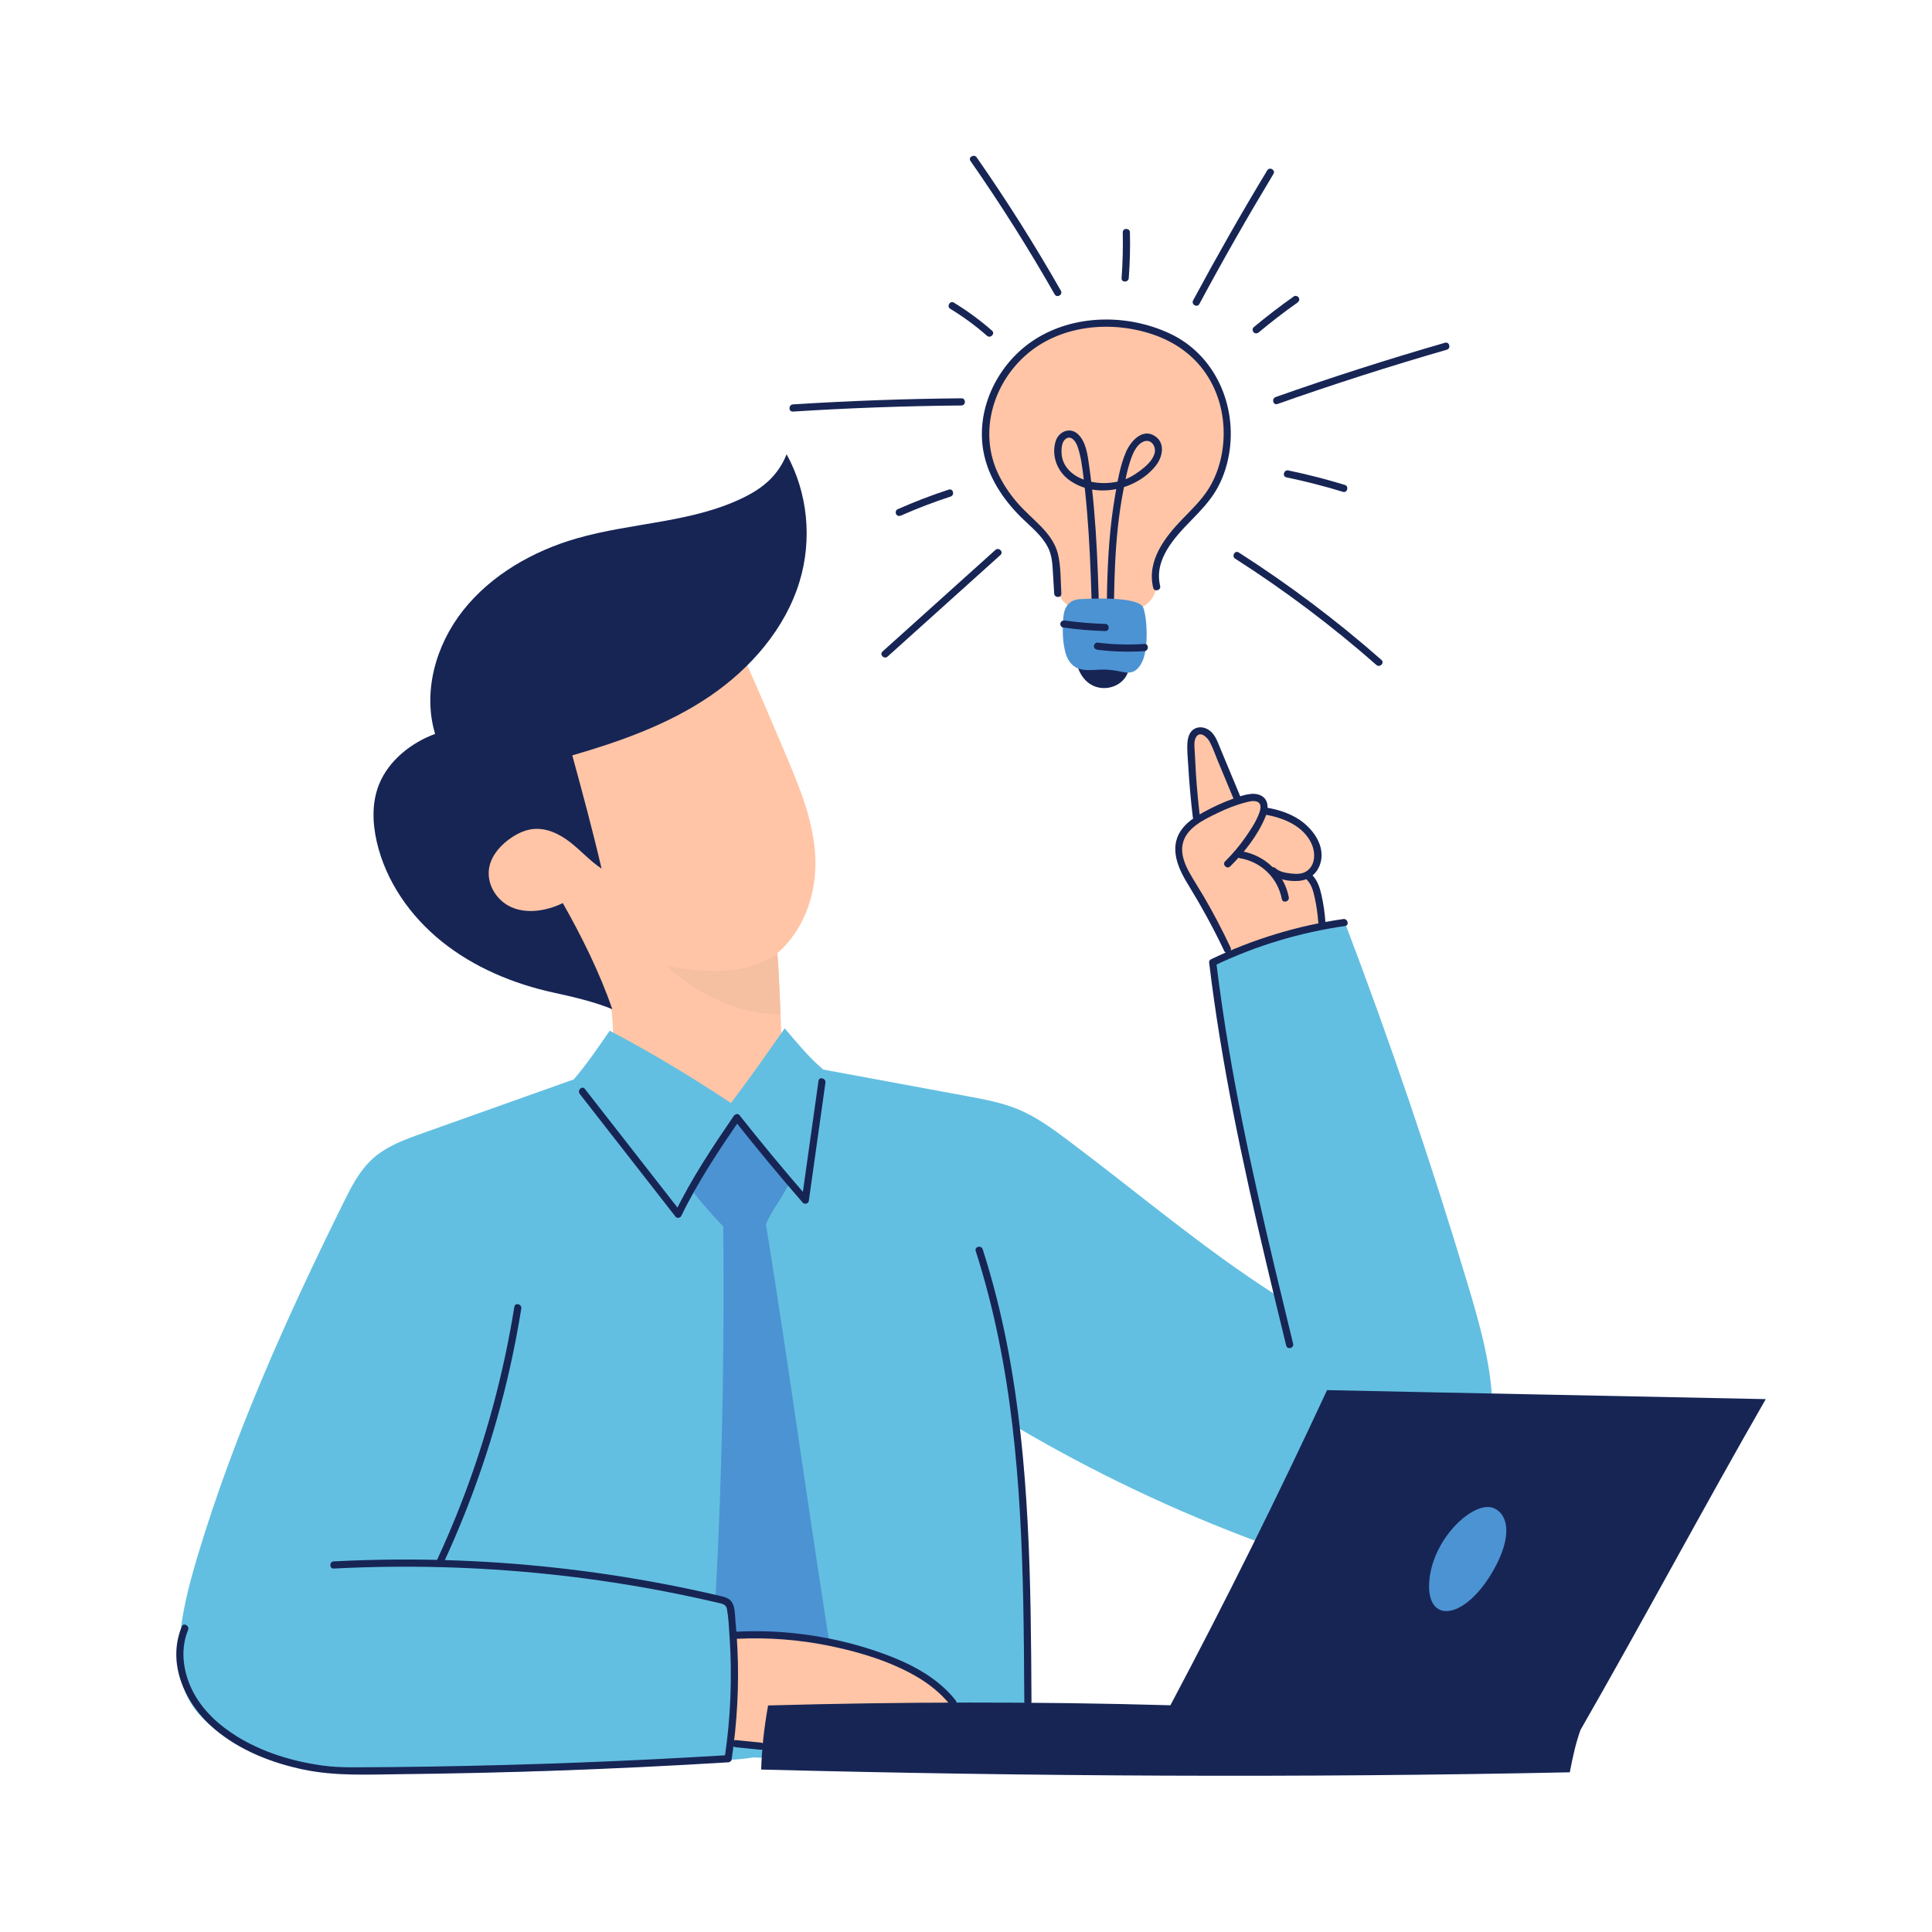
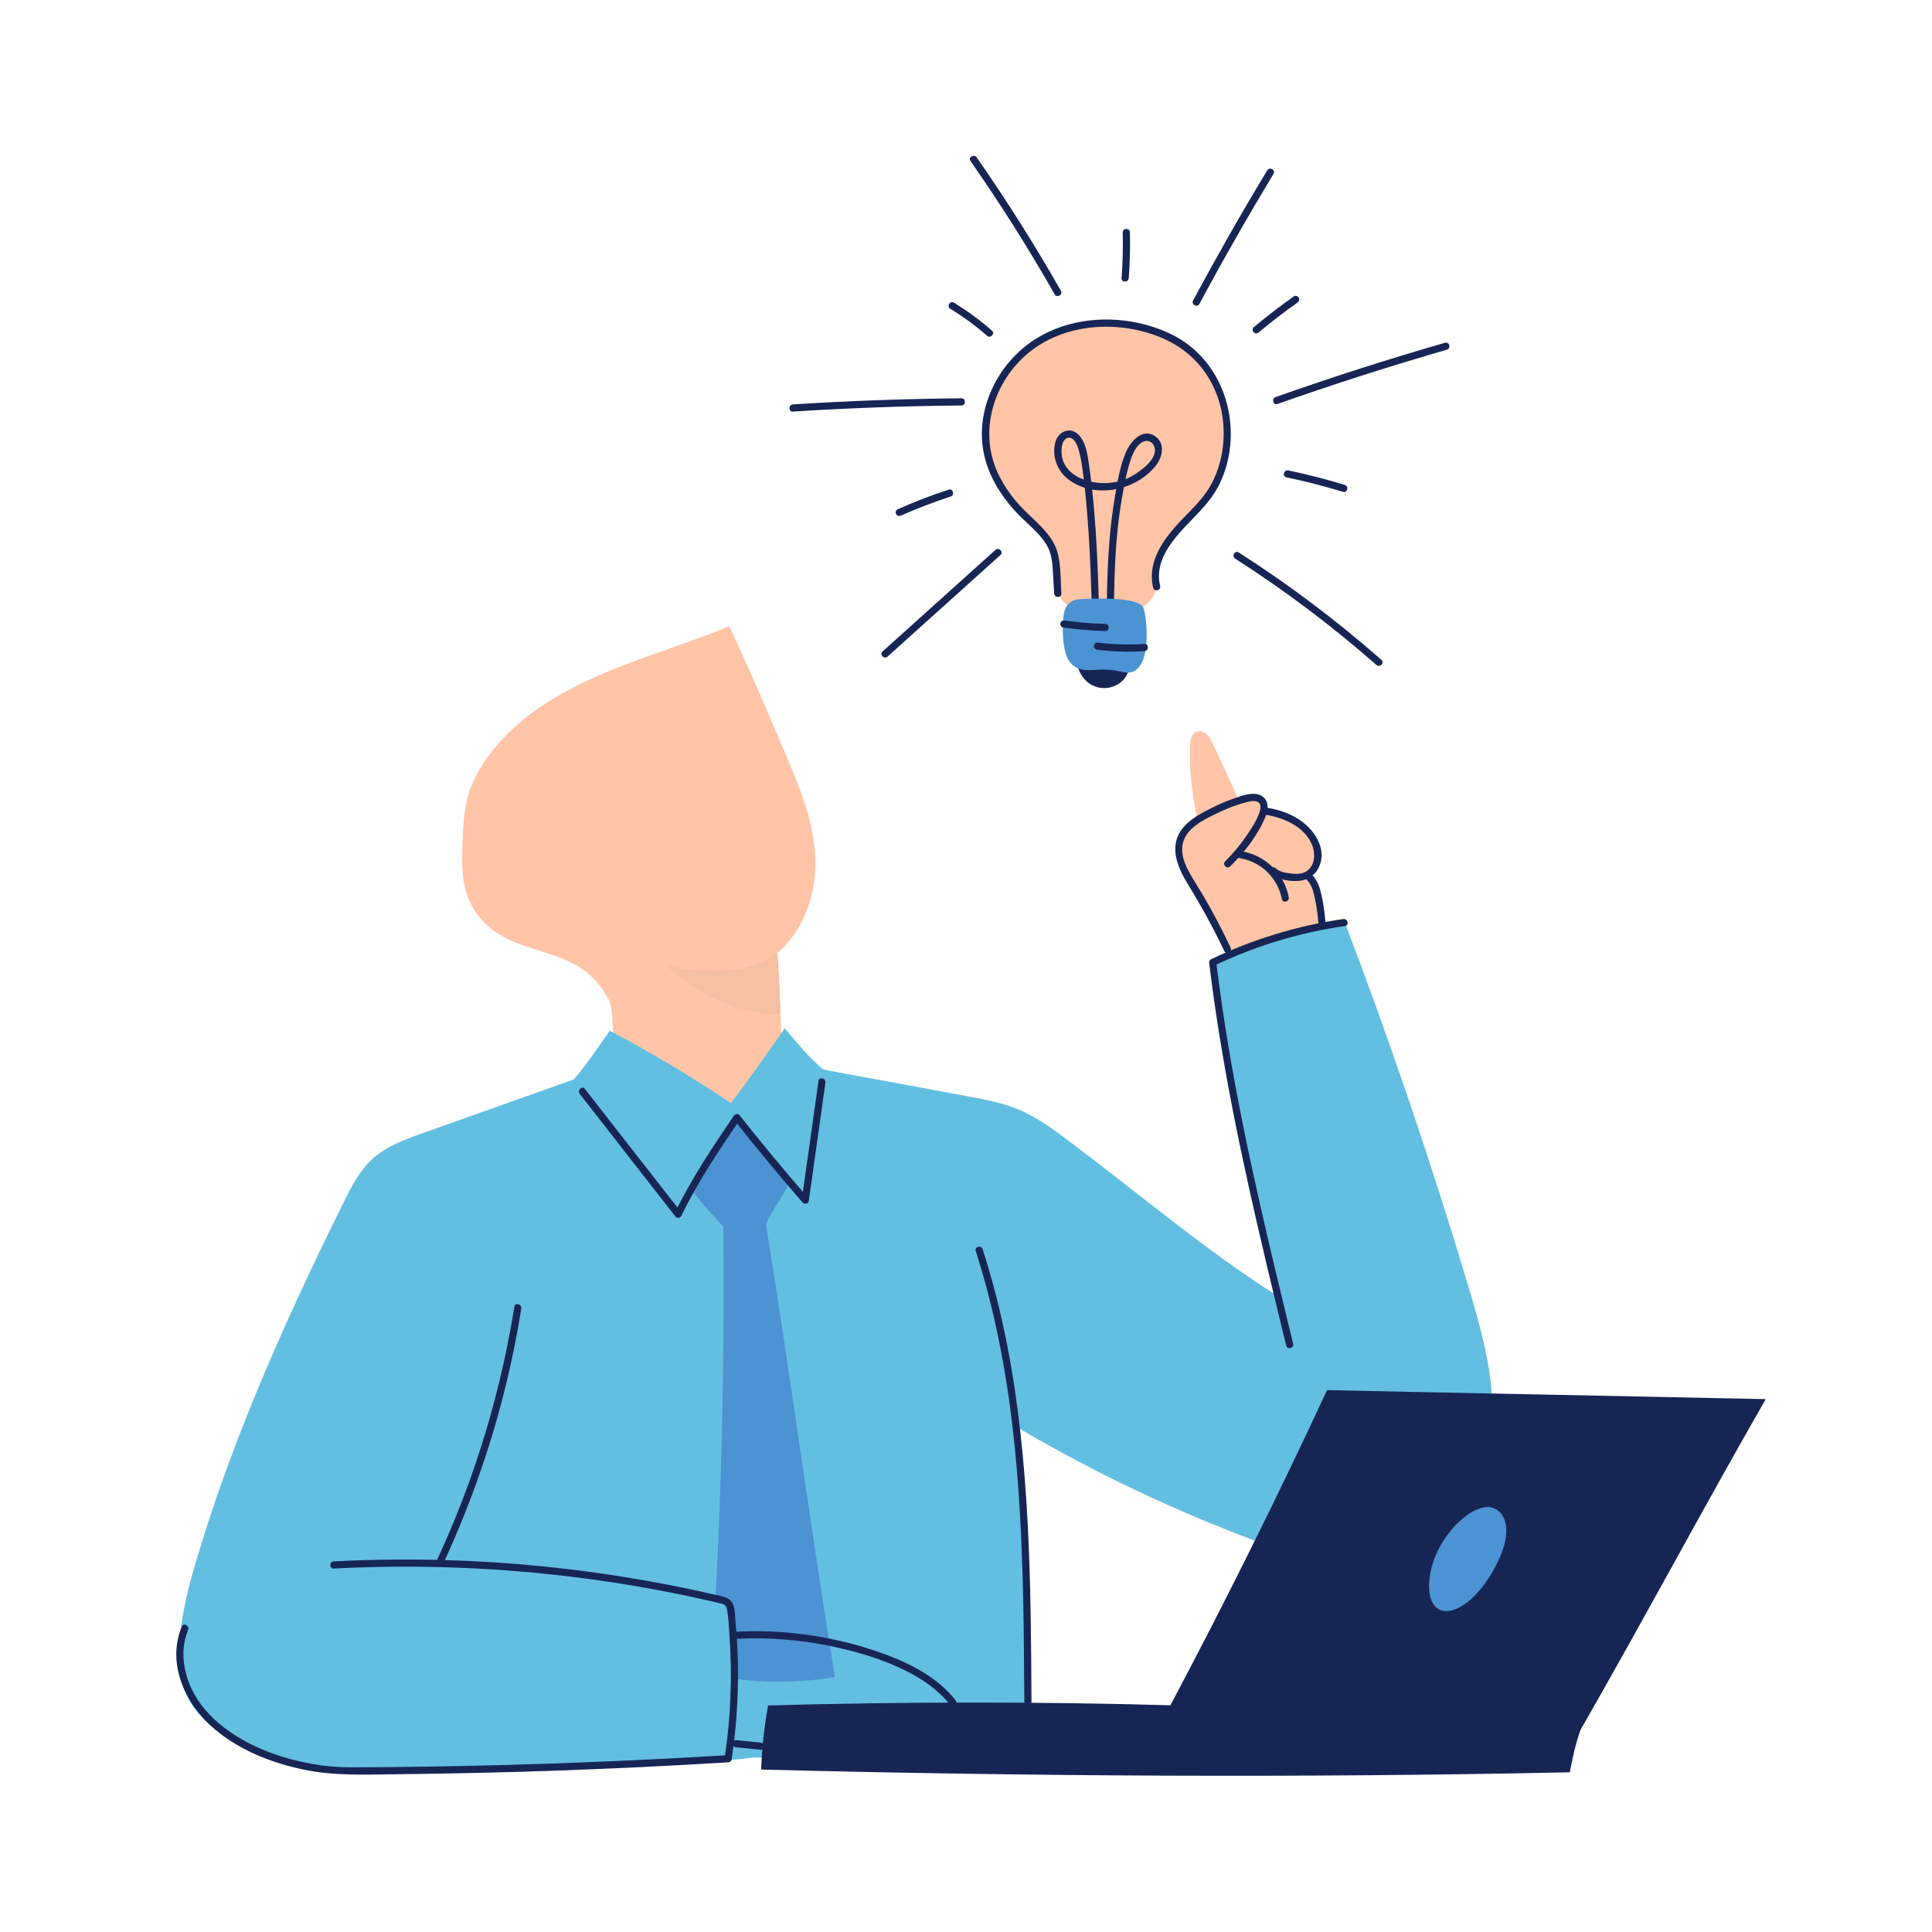
<svg xmlns="http://www.w3.org/2000/svg" width="500" zoomAndPan="magnify" viewBox="0 0 375 375" height="500" preserveAspectRatio="xMidYMid meet" version="1.0">
  <defs>
    <clipPath id="431466d4bc">
      <path d="M 34 178 L 290 178 L 290 344.863 L 34 344.863 Z M 34 178 " clip-rule="nonzero" />
    </clipPath>
    <clipPath id="8ba43e7f63">
      <path d="M 147 269 L 342.727 269 L 342.727 344.863 L 147 344.863 Z M 147 269 " clip-rule="nonzero" />
    </clipPath>
    <clipPath id="6276d188dd">
      <path d="M 34 302 L 144 302 L 144 344.863 L 34 344.863 Z M 34 302 " clip-rule="nonzero" />
    </clipPath>
  </defs>
  <path fill="#ffc5a6" d="M 151.504 196.926 C 152.023 210.289 152.512 229.434 152.047 229.434 C 124.57 229.332 119.23 223.695 119.168 208.23 C 119.16 206.438 119.168 196.043 118.27 194.273 C 117.316 192.363 115.973 190.609 114.523 189.281 C 109.586 184.727 101.57 184.676 96.027 180.805 C 93.434 178.988 91.484 176.359 90.559 173.402 C 89.578 170.336 89.66 167.043 89.773 163.805 C 89.871 160.656 89.973 157.461 90.859 154.395 C 91.582 151.895 92.828 149.547 94.34 147.363 C 99.461 140 107.516 134.918 115.887 131.238 C 124.25 127.555 133.102 125.062 141.543 121.551 C 142.723 124.031 143.898 126.574 145.047 129.156 C 147.527 134.707 149.965 140.441 152.387 146.172 C 155.062 152.48 157.77 158.93 158.223 165.789 C 158.676 172.656 156.48 180.137 150.883 185.004 C 151.059 186.676 151.281 191.27 151.504 196.926 Z M 151.504 196.926 " fill-opacity="1" fill-rule="nonzero" />
-   <path fill="#172555" d="M 152.68 88.172 C 156.773 95.605 157.691 104.656 155.188 112.895 C 152.441 121.938 145.777 129.707 137.711 135.18 C 129.641 140.656 120.219 143.977 111.082 146.617 C 113.023 153.742 114.961 160.867 116.766 168.602 C 114.559 167.141 112.793 165.141 110.719 163.512 C 108.637 161.883 106.027 160.594 103.316 160.934 C 101.84 161.125 100.449 161.785 99.215 162.621 C 97.23 163.965 95.531 165.871 95.008 168.129 C 94.277 171.312 96.199 174.703 99.223 176.066 C 102.238 177.426 106.066 176.836 109.242 175.289 C 112.824 181.625 116.383 188.715 118.848 195.887 C 115.426 194.461 111.188 193.48 107.535 192.684 C 99.598 190.965 91.98 187.746 85.789 182.781 C 79.598 177.816 74.891 171.035 73.133 163.406 C 72.293 159.746 72.145 155.797 73.578 152.238 C 75.445 147.613 79.793 144.164 84.457 142.453 C 82.027 134.402 84.508 125.258 89.93 118.426 C 95.355 111.594 103.422 106.957 111.938 104.504 C 122.77 101.379 134.594 101.48 144.648 96.41 C 147.859 94.781 150.957 92.492 152.68 88.172 Z M 152.68 88.172 " fill-opacity="1" fill-rule="nonzero" />
  <path fill="#f5c0a2" d="M 151.504 196.926 C 142.965 196.836 134.934 192.809 129.379 187.398 C 135.66 188.793 145.09 189.508 150.875 185.004 C 151.059 186.676 151.281 191.27 151.504 196.926 Z M 151.504 196.926 " fill-opacity="1" fill-rule="nonzero" />
  <path fill="#ffc5a6" d="M 241.105 193.395 C 239.605 187.07 237.078 181 233.645 175.484 C 232.141 173.066 230.461 170.734 229.34 168.121 C 228.902 167.098 228.547 166.012 228.555 164.898 C 228.562 162.41 230.336 160.23 232.418 159.07 C 231.359 154.402 230.875 149.613 230.977 144.832 C 231 143.797 231.172 142.562 232.098 142.105 C 232.797 141.762 233.668 142.035 234.238 142.555 C 234.809 143.078 235.148 143.797 235.484 144.492 C 237.195 148.148 238.91 151.805 240.395 155.328 C 241.383 154.73 242.656 154.5 243.723 154.969 C 244.781 155.434 245.5 156.707 245.137 157.668 C 246.605 157.25 248.152 157.887 249.496 158.594 C 251.145 159.457 252.75 160.488 253.938 161.918 C 255.137 163.344 255.883 165.227 255.625 167.07 C 255.484 168.047 255.027 169.027 254.133 169.688 C 255.938 173.145 256.953 177.008 257.086 180.91 C 257.176 183.637 256.816 186.438 255.602 188.891 C 254.391 191.34 252.246 193.41 249.605 194.121 C 248.57 194.398 247.484 194.469 246.41 194.445 C 244.941 194.406 243.48 194.219 241.105 193.395 Z M 241.105 193.395 " fill-opacity="1" fill-rule="nonzero" />
  <g clip-path="url(#431466d4bc)">
    <path fill="#63bfe1" d="M 146.238 341.121 C 143.668 341.523 141.062 341.691 138.465 341.637 C 118.504 343.535 98.406 344.238 78.316 344.047 C 66.773 343.934 54.684 343.371 44.707 337.574 C 41.035 335.445 37.645 332.5 36.02 328.578 C 34.93 325.926 34.699 322.992 34.797 320.121 C 34.996 313.945 36.594 307.902 38.367 301.98 C 45.484 278.297 55.68 255.656 66.645 233.48 C 68.176 230.375 69.785 227.207 72.359 224.887 C 75.062 222.449 78.586 221.176 82.02 219.957 C 91.805 216.477 101.582 212.992 111.367 209.512 C 113.965 206.488 116.082 203.32 118.344 200.059 C 126.488 204.336 134.371 209.113 141.879 214.094 C 145.465 209.363 148.891 204.516 152.305 199.594 C 154.676 202.359 156.953 205.207 159.797 207.602 C 169.102 209.324 178.398 211.043 187.703 212.762 C 191.113 213.395 194.555 214.031 197.75 215.375 C 201.184 216.824 204.234 219.039 207.215 221.273 C 220.852 231.496 233.867 242.609 247.996 251.574 C 242.559 230.293 238.297 208.703 235.531 186.945 C 243.918 183.609 252.504 180.797 260.992 178.945 C 269.809 202.113 277.789 225.598 284.906 249.34 C 287.297 257.312 289.609 265.441 289.707 273.77 C 289.805 282.098 287.422 290.777 281.566 296.695 C 278.473 299.82 274.504 302.07 270.234 303.109 C 261.766 305.172 252.93 302.496 244.754 299.48 C 228.309 293.414 212.41 285.867 197.359 277 C 199.047 297.289 199.828 317.645 199.695 338 C 183.133 340.633 166.348 341.93 146.238 341.121 Z M 146.238 341.121 " fill-opacity="1" fill-rule="nonzero" />
  </g>
  <path fill="#4c93d3" d="M 162.051 325.543 C 157.297 296.23 153.215 265.629 148.668 237.617 C 149.824 234.812 152.387 231.762 153.457 229.012 C 149.836 224.914 146.418 220.777 142.922 216.703 C 139.398 221.176 136.57 225.836 134.027 230.703 C 135.984 233.273 138.129 235.703 140.387 238.07 C 140.664 266.973 139.984 295.879 137.949 325.02 C 145.695 326.719 153.766 326.844 162.051 325.543 Z M 162.051 325.543 " fill-opacity="1" fill-rule="nonzero" />
-   <path fill="#ffc5a6" d="M 131.27 318.047 C 141.098 317.219 151.02 317.539 160.77 318.996 C 168.691 320.18 176.914 322.332 182.633 327.938 C 184.074 329.352 185.402 331.363 184.727 333.266 C 184.297 334.484 183.113 335.312 181.871 335.66 C 180.633 336.008 179.316 335.965 178.023 335.934 C 173.727 335.82 169.422 335.883 165.125 336.113 C 162.957 336.23 160.785 336.391 158.66 336.859 C 156.727 337.281 154.859 337.957 152.93 338.418 C 148.68 339.434 144.184 339.371 139.961 338.25 C 137.539 337.602 135.137 336.566 133.438 334.727 C 131.516 332.66 130.68 329.77 130.574 326.953 C 130.477 324.133 131.043 321.34 131.27 318.047 Z M 131.27 318.047 " fill-opacity="1" fill-rule="nonzero" />
  <path fill="#63bfe1" d="M 69.707 305.34 C 93.621 305.883 117.508 307.797 141.16 311.043 C 142.078 320.715 142.184 330.457 141.48 340.145 C 132.965 339.559 124.438 338.977 115.965 337.938 C 103.859 336.453 91.449 333.871 81.527 326.773 C 74.316 321.629 68.508 313.422 69.707 305.34 Z M 69.707 305.34 " fill-opacity="1" fill-rule="nonzero" />
  <g clip-path="url(#8ba43e7f63)">
    <path fill="#172555" d="M 342.73 271.57 C 330.738 292.461 318.746 314.926 306.754 335.812 C 305.758 338.641 305.223 341.32 304.695 344.004 C 252.387 345.098 200.051 344.812 147.742 343.469 C 147.852 339.629 148.293 335.449 149.086 331.027 C 175.168 330.312 201.262 330.254 227.176 330.992 C 237.863 310.855 248.012 290.426 257.582 269.82 C 285.891 270.434 313.531 270.941 342.73 271.57 Z M 342.73 271.57 " fill-opacity="1" fill-rule="nonzero" />
  </g>
  <path fill="#4c93d3" d="M 289.859 292.699 C 285.996 291.227 278.016 298.637 277.414 306.98 C 276.816 315.324 284.316 314.523 289.848 304.828 C 293.816 297.871 292.562 293.73 289.859 292.699 Z M 289.859 292.699 " fill-opacity="1" fill-rule="nonzero" />
  <path fill="#ffc5a6" d="M 218.645 119.109 C 218.645 119.109 224.934 117.953 224.418 112.715 C 223.918 107.602 226.395 104.594 232 99.094 C 243.59 87.727 238.32 62.699 214.766 62.699 C 191.211 62.699 185.941 87.727 197.527 99.094 C 203.141 104.594 205.613 107.602 205.113 112.715 C 204.598 117.953 210.887 119.109 210.887 119.109 Z M 218.645 119.109 " fill-opacity="1" fill-rule="nonzero" />
  <path fill="#172555" d="M 213.457 123.859 C 213.176 112.699 212.969 101.461 211.402 90.395 C 211.117 88.359 210.801 85.625 209.129 84.184 C 207.562 82.832 205.445 83.836 204.891 85.672 C 204.062 88.426 205.168 91.398 207.418 93.09 C 212.527 96.922 220.512 95.227 224.34 90.387 C 225.672 88.703 226.254 85.957 224.109 84.602 C 221.68 83.062 219.402 85.734 218.539 87.762 C 217.402 90.422 216.91 93.465 216.422 96.301 C 215.93 99.176 215.578 102.074 215.344 104.977 C 214.848 111.031 214.812 117.102 214.785 123.176 C 214.777 124.074 216.172 124.082 216.18 123.184 C 216.219 113.891 216.254 104.523 218.004 95.367 C 218.422 93.172 218.848 90.883 219.625 88.785 C 220.051 87.652 220.738 86.215 221.945 85.715 C 223.422 85.094 224.457 86.641 224.105 87.984 C 223.734 89.355 222.5 90.445 221.414 91.273 C 220.23 92.172 218.977 92.93 217.535 93.328 C 215.148 93.996 212.465 93.918 210.148 93.012 C 208.051 92.199 206.273 90.535 206.066 88.195 C 206.012 87.566 206.031 86.879 206.184 86.258 C 206.441 85.227 207.426 84.453 208.336 85.324 C 209.02 85.98 209.289 87.012 209.52 87.895 C 209.82 89.035 209.996 90.207 210.148 91.375 C 211.562 102.137 211.797 113.016 212.07 123.844 C 212.082 124.75 213.477 124.758 213.457 123.859 Z M 213.457 123.859 " fill-opacity="1" fill-rule="nonzero" />
  <path fill="#172555" d="M 209.109 129.215 C 211.066 135.746 218.66 134.102 219.125 129.582 C 219.16 129.215 219.152 128.832 219 128.496 C 218.664 127.742 217.766 127.438 216.961 127.285 C 215.914 127.082 214.848 126.984 213.785 127 C 213.066 127.012 212.344 127.074 211.688 127.367 C 211.027 127.652 209.59 128.203 209.109 129.215 Z M 209.109 129.215 " fill-opacity="1" fill-rule="nonzero" />
  <path fill="#4c93d3" d="M 209.73 116.289 C 207.277 116.371 206.535 118.152 206.395 119.789 C 206.184 122.258 206.25 124.695 206.832 126.777 C 207.141 127.855 207.754 128.895 208.715 129.473 C 210.129 130.328 211.918 130.027 213.566 129.973 C 214.746 129.93 215.922 130.027 217.078 130.266 C 217.996 130.453 218.965 130.719 219.848 130.402 C 220.711 130.098 221.289 129.289 221.695 128.461 C 222.961 125.863 222.676 120.027 221.918 117.965 C 221.039 115.59 210.621 116.254 209.73 116.289 Z M 209.73 116.289 " fill-opacity="1" fill-rule="nonzero" />
  <path fill="#172555" d="M 172.285 127.438 C 179.59 120.863 186.887 114.289 194.191 107.723 C 194.863 107.121 193.867 106.148 193.203 106.746 C 185.898 113.32 178.602 119.895 171.293 126.461 C 170.625 127.062 171.613 128.035 172.285 127.438 Z M 172.285 127.438 " fill-opacity="1" fill-rule="nonzero" />
  <path fill="#172555" d="M 153.906 79.887 C 164.789 79.195 175.695 78.801 186.609 78.703 C 187.508 78.695 187.516 77.301 186.617 77.309 C 175.703 77.406 164.805 77.805 153.914 78.492 C 153.02 78.547 153.008 79.941 153.906 79.887 Z M 153.906 79.887 " fill-opacity="1" fill-rule="nonzero" />
  <path fill="#172555" d="M 188.371 31.246 C 194.207 39.617 199.66 48.254 204.707 57.125 C 205.152 57.906 206.359 57.211 205.914 56.43 C 200.863 47.559 195.41 38.922 189.574 30.551 C 189.066 29.828 187.855 30.516 188.371 31.246 Z M 188.371 31.246 " fill-opacity="1" fill-rule="nonzero" />
  <path fill="#172555" d="M 245.965 33.074 C 240.957 41.359 236.168 49.781 231.582 58.312 C 231.16 59.098 232.371 59.793 232.797 59 C 237.379 50.469 242.176 42.055 247.176 33.762 C 247.637 32.996 246.426 32.305 245.965 33.074 Z M 245.965 33.074 " fill-opacity="1" fill-rule="nonzero" />
  <path fill="#172555" d="M 247.949 78.418 C 258.805 74.586 269.77 71.074 280.828 67.879 C 281.691 67.629 281.336 66.285 280.48 66.527 C 269.418 69.719 258.457 73.234 247.602 77.066 C 246.758 77.363 247.105 78.707 247.949 78.418 Z M 247.949 78.418 " fill-opacity="1" fill-rule="nonzero" />
  <path fill="#172555" d="M 239.75 108.438 C 249.398 114.609 258.555 121.504 267.156 129.066 C 267.824 129.66 268.805 128.672 268.129 128.078 C 259.445 120.438 250.184 113.469 240.441 107.234 C 239.684 106.746 238.992 107.957 239.75 108.438 Z M 239.75 108.438 " fill-opacity="1" fill-rule="nonzero" />
  <path fill="#172555" d="M 249.703 92.656 C 253.402 93.426 257.059 94.363 260.664 95.465 C 261.523 95.73 261.883 94.379 261.027 94.121 C 257.422 93.02 253.766 92.078 250.066 91.312 C 249.188 91.133 248.82 92.477 249.703 92.656 Z M 249.703 92.656 " fill-opacity="1" fill-rule="nonzero" />
  <path fill="#172555" d="M 244.328 64.508 C 246.754 62.48 249.258 60.559 251.836 58.734 C 252.141 58.52 252.289 58.129 252.094 57.781 C 251.918 57.477 251.453 57.309 251.141 57.523 C 248.457 59.418 245.855 61.418 243.332 63.52 C 243.047 63.766 243.09 64.258 243.34 64.5 C 243.633 64.801 244.043 64.754 244.328 64.508 Z M 244.328 64.508 " fill-opacity="1" fill-rule="nonzero" />
  <path fill="#172555" d="M 217.926 45.105 C 217.996 48.066 217.914 51.02 217.699 53.973 C 217.629 54.871 219.02 54.871 219.09 53.98 C 219.312 51.031 219.391 48.074 219.32 45.113 C 219.305 44.215 217.914 44.207 217.926 45.105 Z M 217.926 45.105 " fill-opacity="1" fill-rule="nonzero" />
  <path fill="#172555" d="M 184.457 59.945 C 186.977 61.48 189.352 63.219 191.574 65.172 C 192.242 65.754 193.23 64.773 192.547 64.18 C 190.242 62.156 187.766 60.336 185.145 58.742 C 184.379 58.277 183.691 59.48 184.457 59.945 Z M 184.457 59.945 " fill-opacity="1" fill-rule="nonzero" />
  <path fill="#172555" d="M 174.895 100.066 C 178.035 98.676 181.246 97.441 184.512 96.383 C 185.359 96.105 185.012 94.762 184.164 95.031 C 180.777 96.133 177.457 97.414 174.203 98.855 C 173.855 99.008 173.781 99.504 173.945 99.809 C 174.141 100.164 174.551 100.223 174.895 100.066 Z M 174.895 100.066 " fill-opacity="1" fill-rule="nonzero" />
  <path fill="#172555" d="M 206.004 115.207 C 205.852 112.695 205.941 110.012 205.352 107.547 C 204.84 105.43 203.52 103.688 202.027 102.156 C 200.496 100.59 198.824 99.176 197.398 97.512 C 195.934 95.805 194.668 93.918 193.711 91.887 C 190.023 84.023 192.633 74.781 198.941 69.086 C 205.641 63.039 215.734 62.098 224.027 65.004 C 228.34 66.516 232.016 69.203 234.453 73.102 C 236.988 77.156 237.922 82.023 237.355 86.754 C 237.016 89.586 236.125 92.414 234.605 94.844 C 233.219 97.051 231.32 98.871 229.523 100.73 C 226.102 104.266 222.559 108.836 223.832 114.078 C 224.043 114.949 225.395 114.602 225.184 113.73 C 223.93 108.559 228.055 104.238 231.348 100.863 C 233.039 99.129 234.727 97.359 235.984 95.27 C 237.289 93.105 238.125 90.645 238.555 88.16 C 240.184 78.766 235.887 68.863 227.059 64.738 C 218.84 60.902 208.484 60.957 200.754 65.957 C 193.781 70.469 189.438 79.094 190.844 87.398 C 191.699 92.449 194.668 96.934 198.266 100.473 C 200.094 102.262 202.215 103.914 203.398 106.23 C 204.082 107.562 204.242 109.023 204.332 110.492 C 204.438 112.059 204.52 113.633 204.617 115.203 C 204.668 116.094 206.059 116.098 206.004 115.207 Z M 206.004 115.207 " fill-opacity="1" fill-rule="nonzero" />
  <path fill="#172555" d="M 206.316 121.789 C 209.039 122.172 211.77 122.41 214.52 122.492 C 215.418 122.52 215.426 121.129 214.527 121.102 C 211.902 121.023 209.277 120.809 206.68 120.445 C 206.309 120.398 205.934 120.543 205.828 120.941 C 205.738 121.266 205.941 121.734 206.316 121.789 Z M 206.316 121.789 " fill-opacity="1" fill-rule="nonzero" />
  <path fill="#172555" d="M 213.023 126.121 C 216.047 126.496 219.09 126.586 222.125 126.387 C 223.016 126.328 223.031 124.93 222.133 124.992 C 219.098 125.195 216.047 125.105 213.031 124.727 C 212.656 124.68 212.336 125.078 212.328 125.418 C 212.32 125.828 212.656 126.074 213.023 126.121 Z M 213.023 126.121 " fill-opacity="1" fill-rule="nonzero" />
  <path fill="#172555" d="M 112.539 212.344 C 118.734 220.293 124.941 228.238 131.137 236.176 C 131.41 236.523 132.051 236.391 132.23 236.023 C 135.43 229.43 139.508 223.312 143.633 217.277 C 143.27 217.324 142.902 217.371 142.539 217.43 C 146.844 222.867 151.273 228.211 155.82 233.445 C 156.141 233.816 156.914 233.641 156.984 233.133 C 158.062 225.473 159.141 217.82 160.215 210.156 C 160.34 209.281 158.996 208.91 158.871 209.797 C 157.789 217.457 156.711 225.109 155.637 232.77 C 156.027 232.668 156.41 232.562 156.801 232.457 C 152.254 227.219 147.824 221.879 143.52 216.441 C 143.223 216.059 142.648 216.266 142.426 216.594 C 138.305 222.633 134.223 228.746 131.027 235.34 C 131.391 235.293 131.758 235.242 132.121 235.188 C 125.922 227.242 119.719 219.297 113.52 211.355 C 112.961 210.652 111.988 211.648 112.539 212.344 Z M 112.539 212.344 " fill-opacity="1" fill-rule="nonzero" />
  <g clip-path="url(#6276d188dd)">
    <path fill="#172555" d="M 35.289 315.699 C 32.281 322.992 36 330.855 41.676 335.641 C 46.586 339.781 52.793 342.207 59.031 343.496 C 65.141 344.754 71.273 344.441 77.48 344.371 C 87.492 344.262 97.5 344.039 107.508 343.691 C 118.793 343.301 130.066 342.758 141.328 342.066 C 141.605 342.055 141.953 341.863 142.004 341.551 C 143.074 334.426 143.473 327.219 143.137 320.027 C 143.055 318.215 142.922 316.402 142.746 314.602 C 142.617 313.25 142.746 311.277 141.5 310.402 C 140.984 310.039 140.359 309.906 139.754 309.766 C 138.828 309.551 137.895 309.336 136.969 309.125 C 135.219 308.738 133.465 308.359 131.703 308.004 C 117.691 305.176 103.449 303.465 89.164 302.906 C 81.047 302.586 72.91 302.645 64.789 303.062 C 63.898 303.109 63.887 304.504 64.785 304.453 C 78.559 303.742 92.375 304.09 106.094 305.504 C 113.004 306.215 119.883 307.203 126.723 308.457 C 130.086 309.078 133.438 309.762 136.773 310.504 C 137.594 310.688 138.418 310.875 139.23 311.07 C 140.074 311.266 140.93 311.348 141.105 312.328 C 141.418 314.062 141.488 315.883 141.605 317.637 C 142.141 325.492 141.828 333.398 140.66 341.184 C 140.883 341.008 141.109 340.84 141.336 340.668 C 122.035 341.852 102.719 342.59 83.387 342.895 C 78.523 342.973 73.664 343.02 68.801 343.035 C 66.664 343.043 64.582 342.973 62.465 342.672 C 56.707 341.863 50.945 340.102 45.98 337.031 C 42.66 334.977 39.613 332.246 37.707 328.809 C 35.633 325.066 34.832 320.43 36.504 316.375 C 36.836 315.566 35.633 314.871 35.289 315.699 Z M 35.289 315.699 " fill-opacity="1" fill-rule="nonzero" />
  </g>
  <path fill="#172555" d="M 99.836 253.637 C 97.73 266.75 94.25 279.633 89.422 292.016 C 88.035 295.582 86.527 299.105 84.926 302.578 C 84.547 303.387 85.762 304.086 86.137 303.27 C 91.758 291.109 96.102 278.367 99.02 265.293 C 99.855 261.555 100.574 257.785 101.18 254.004 C 101.324 253.121 99.98 252.75 99.836 253.637 Z M 99.836 253.637 " fill-opacity="1" fill-rule="nonzero" />
  <path fill="#172555" d="M 142.812 339.141 C 144.434 339.301 146.055 339.469 147.684 339.629 C 148.062 339.664 148.383 339.289 148.391 338.941 C 148.391 338.535 148.07 338.277 147.699 338.238 C 146.078 338.078 144.453 337.91 142.824 337.75 C 142.449 337.715 142.129 338.09 142.121 338.438 C 142.113 338.852 142.434 339.102 142.812 339.141 Z M 142.812 339.141 " fill-opacity="1" fill-rule="nonzero" />
  <path fill="#172555" d="M 142.824 318.098 C 149.023 317.781 155.242 318.25 161.316 319.523 C 166.922 320.699 172.645 322.422 177.645 325.277 C 180.266 326.766 182.625 328.641 184.508 331.016 C 185.062 331.719 186.039 330.715 185.48 330.027 C 182.07 325.715 177.102 323.09 172.039 321.188 C 166.168 318.988 160 317.59 153.758 316.969 C 150.129 316.605 146.473 316.531 142.832 316.711 C 141.941 316.754 141.926 318.145 142.824 318.098 Z M 142.824 318.098 " fill-opacity="1" fill-rule="nonzero" />
  <path fill="#172555" d="M 189.387 242.82 C 192.902 253.773 195.125 265.098 196.484 276.512 C 197.836 287.891 198.371 299.348 198.609 310.797 C 198.738 317.297 198.781 323.785 198.816 330.285 C 198.824 331.184 200.215 331.188 200.211 330.289 C 200.148 318.715 200.078 307.129 199.465 295.566 C 198.859 284.109 197.73 272.656 195.551 261.387 C 194.312 254.992 192.73 248.672 190.738 242.473 C 190.461 241.617 189.109 241.965 189.387 242.82 Z M 189.387 242.82 " fill-opacity="1" fill-rule="nonzero" />
  <path fill="#172555" d="M 250.992 260.816 C 246.375 241.809 241.75 222.793 238.504 203.492 C 237.574 197.949 236.758 192.387 236.082 186.809 C 235.965 187.008 235.852 187.203 235.734 187.406 C 243.734 183.574 252.293 181 261.07 179.738 C 261.953 179.613 261.598 178.262 260.723 178.387 C 251.812 179.668 243.156 182.316 235.039 186.203 C 234.844 186.293 234.66 186.578 234.688 186.801 C 237.043 206.398 241.18 225.723 245.727 244.918 C 247.008 250.34 248.324 255.758 249.648 261.172 C 249.855 262.043 251.207 261.688 250.992 260.816 Z M 250.992 260.816 " fill-opacity="1" fill-rule="nonzero" />
  <path fill="#172555" d="M 238.848 183.91 C 237.258 180.539 235.531 177.23 233.652 174.016 C 232.73 172.445 231.723 170.93 230.844 169.332 C 229.945 167.711 229.188 165.805 229.543 163.914 C 230.141 160.707 233.734 159.062 236.367 157.789 C 238.094 156.953 239.879 156.234 241.738 155.762 C 242.414 155.586 243.199 155.363 243.891 155.566 C 244.887 155.852 244.73 156.918 244.461 157.695 C 243.848 159.445 242.707 161.125 241.652 162.633 C 240.512 164.27 239.211 165.781 237.797 167.188 C 237.16 167.816 238.152 168.797 238.785 168.164 C 241.551 165.426 244.203 162.062 245.664 158.43 C 246.234 157.016 246.305 155.191 244.73 154.402 C 243.137 153.602 240.922 154.484 239.383 155.023 C 237.426 155.703 235.531 156.598 233.715 157.586 C 232.219 158.395 230.711 159.34 229.621 160.664 C 226.84 164.035 228.406 168.082 230.426 171.383 C 233.051 175.672 235.488 180.059 237.637 184.613 C 238.023 185.422 239.23 184.719 238.848 183.91 Z M 238.848 183.91 " fill-opacity="1" fill-rule="nonzero" />
  <path fill="#172555" d="M 240.609 166.57 C 244.754 167.238 248.012 170.379 248.801 174.5 C 248.965 175.387 250.316 175.023 250.152 174.152 C 249.281 169.59 245.562 165.965 240.973 165.227 C 240.602 165.164 240.227 165.328 240.121 165.719 C 240.031 166.055 240.242 166.508 240.609 166.57 Z M 240.609 166.57 " fill-opacity="1" fill-rule="nonzero" />
  <path fill="#172555" d="M 245.461 158.102 C 249.027 158.691 252.977 160.266 254.57 163.77 C 255.379 165.539 255.344 168.031 253.508 169.16 C 252.578 169.73 251.418 169.648 250.379 169.523 C 249.391 169.402 248.344 169.203 247.586 168.52 C 246.918 167.926 245.938 168.91 246.609 169.508 C 248.004 170.754 250.191 171.098 252.008 170.984 C 253.895 170.871 255.422 169.785 256.125 168.023 C 257.602 164.305 254.676 160.496 251.598 158.719 C 249.828 157.695 247.836 157.082 245.824 156.758 C 244.941 156.609 244.57 157.953 245.461 158.102 Z M 245.461 158.102 " fill-opacity="1" fill-rule="nonzero" />
  <path fill="#172555" d="M 253.672 170.781 C 254.594 171.703 254.914 172.996 255.184 174.23 C 255.527 175.781 255.75 177.355 255.867 178.938 C 255.93 179.828 257.324 179.844 257.262 178.945 C 257.137 177.184 256.883 175.434 256.496 173.715 C 256.176 172.285 255.715 170.852 254.648 169.793 C 254.023 169.16 253.039 170.148 253.672 170.781 Z M 253.672 170.781 " fill-opacity="1" fill-rule="nonzero" />
-   <path fill="#172555" d="M 232.906 158.59 C 232.578 155.816 232.32 153.039 232.133 150.254 C 232.043 148.859 231.969 147.465 231.906 146.074 C 231.863 145.152 231.648 143.832 232.195 143.008 C 232.992 141.832 234.309 143.105 234.754 143.906 C 235.379 145.043 235.805 146.309 236.297 147.5 C 237.387 150.121 238.48 152.738 239.566 155.355 C 239.906 156.18 241.109 155.477 240.77 154.66 C 239.469 151.539 238.172 148.414 236.871 145.293 C 236.375 144.094 235.938 142.738 234.898 141.883 C 234.035 141.172 232.789 140.898 231.793 141.492 C 230.848 142.047 230.547 143.184 230.477 144.207 C 230.379 145.664 230.555 147.176 230.637 148.629 C 230.832 151.953 231.125 155.266 231.516 158.574 C 231.617 159.457 233.012 159.473 232.906 158.59 Z M 232.906 158.59 " fill-opacity="1" fill-rule="nonzero" />
</svg>